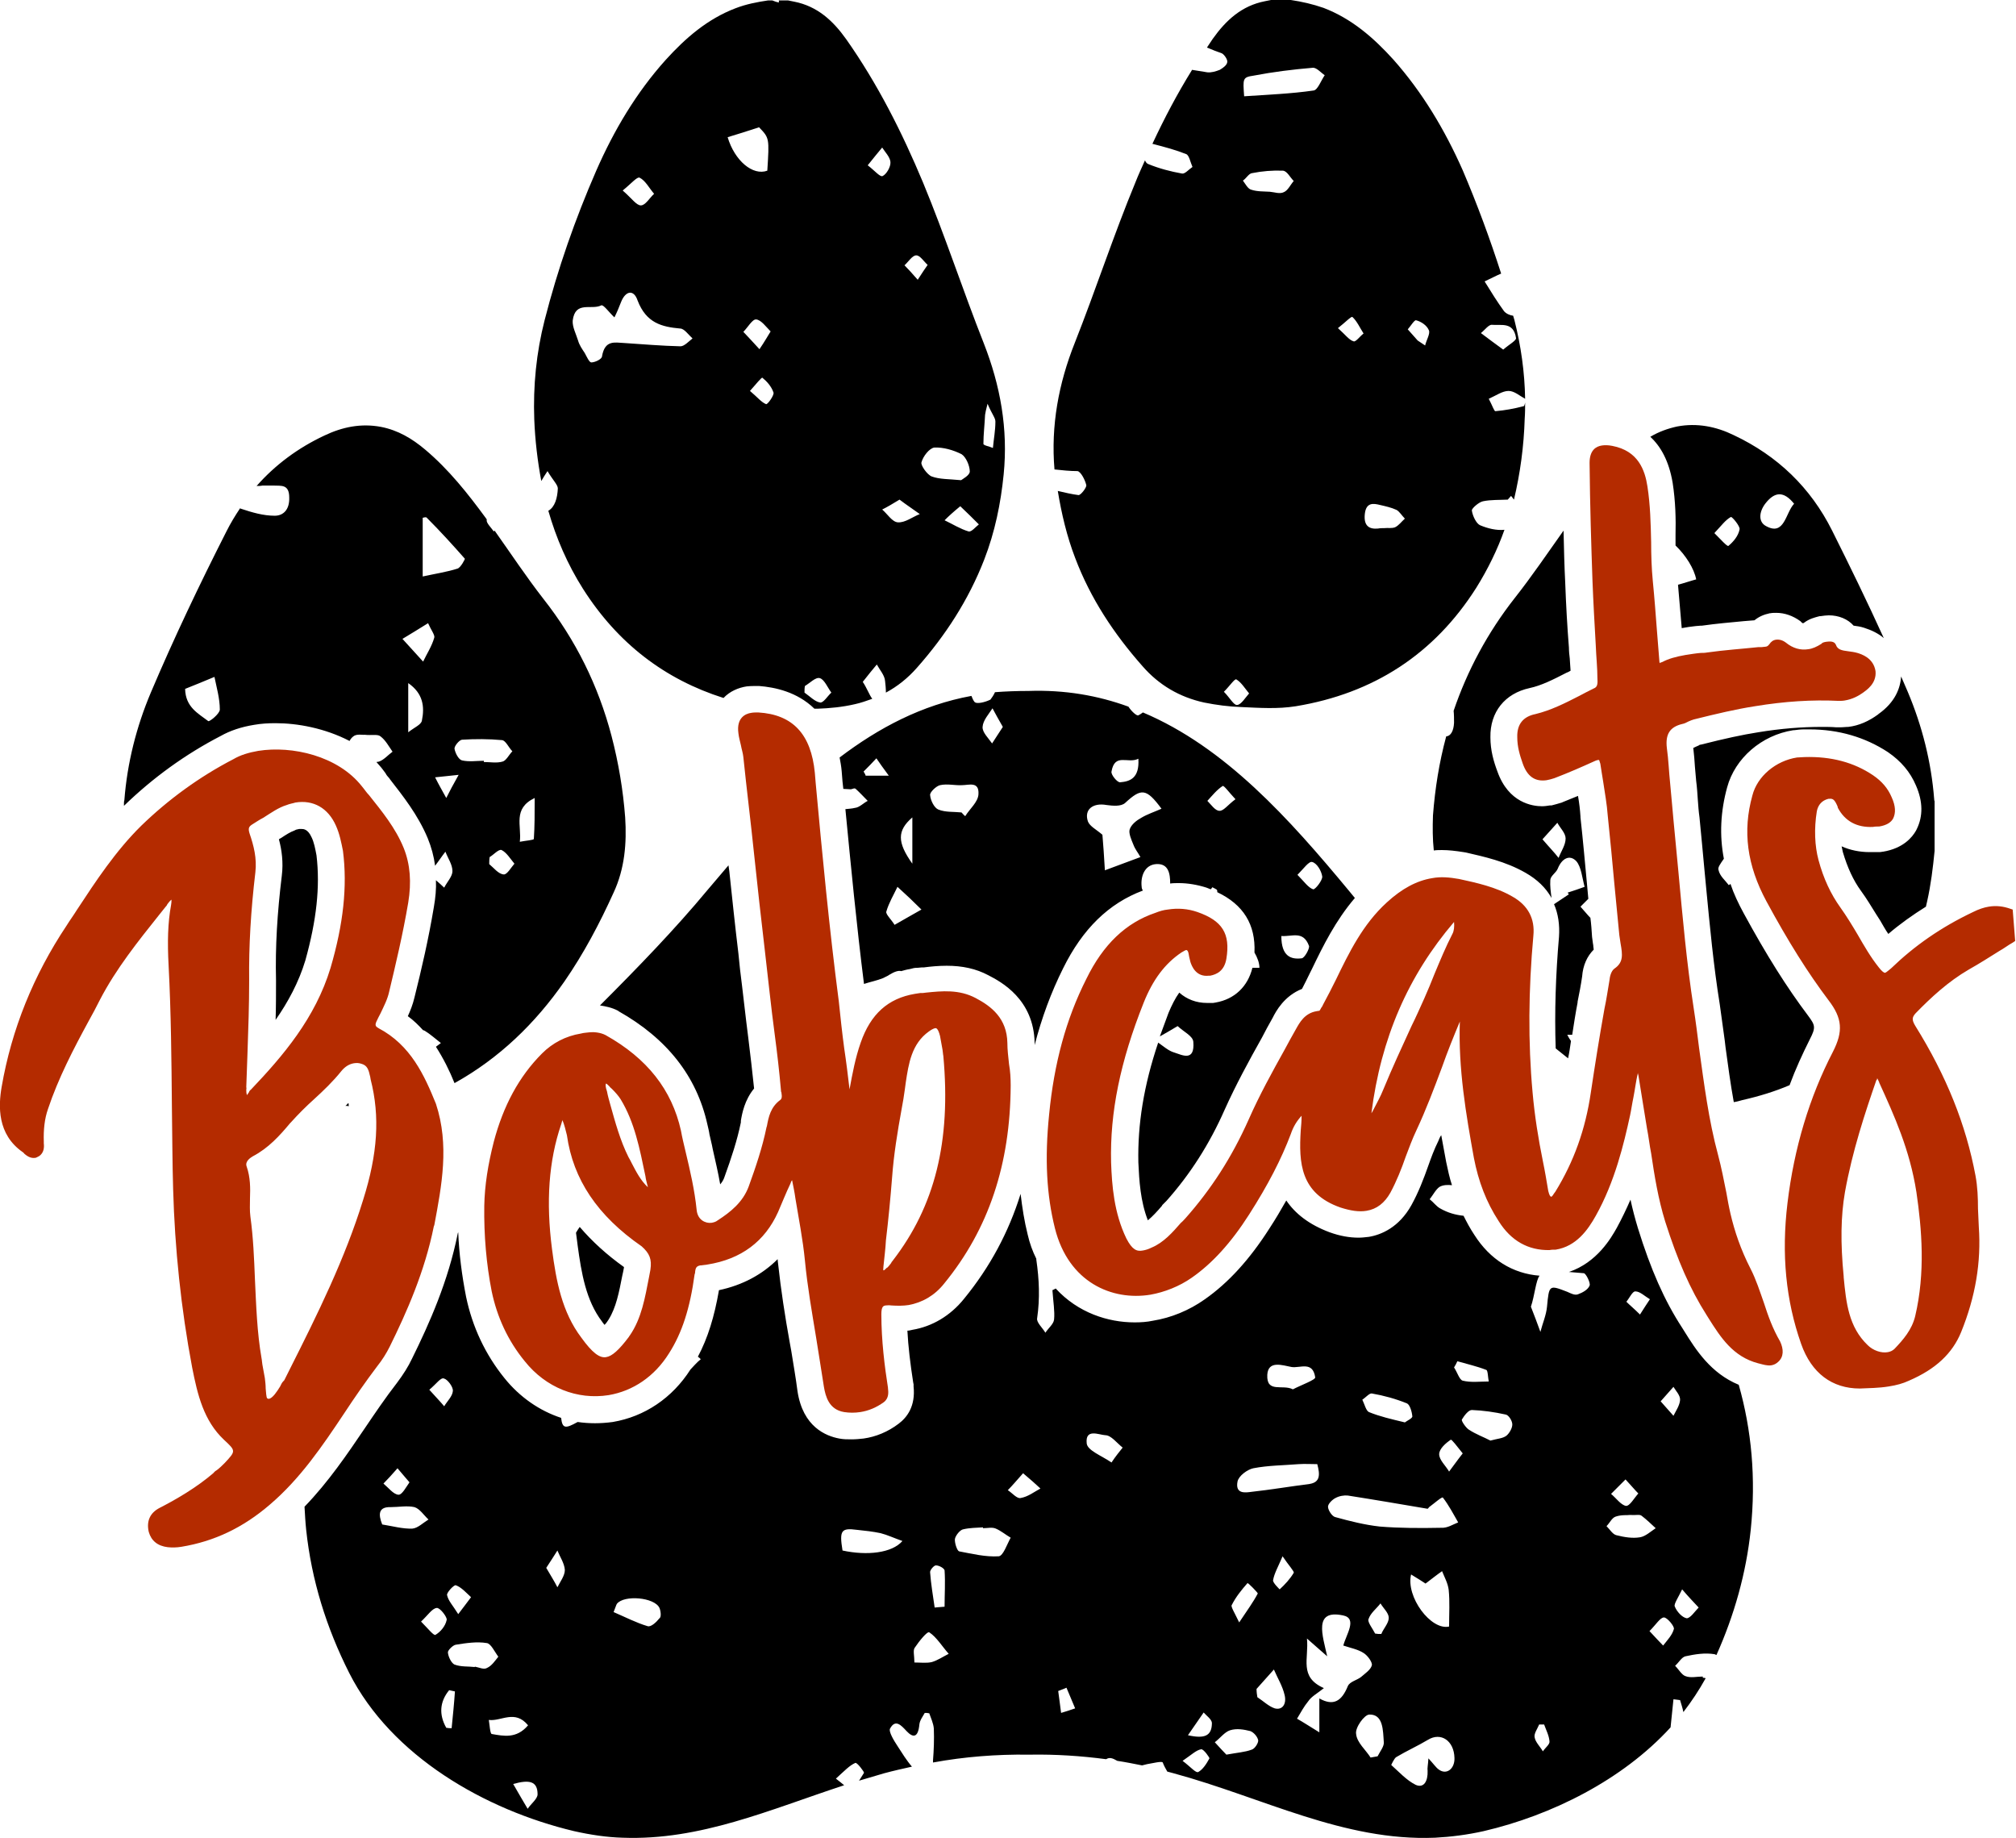
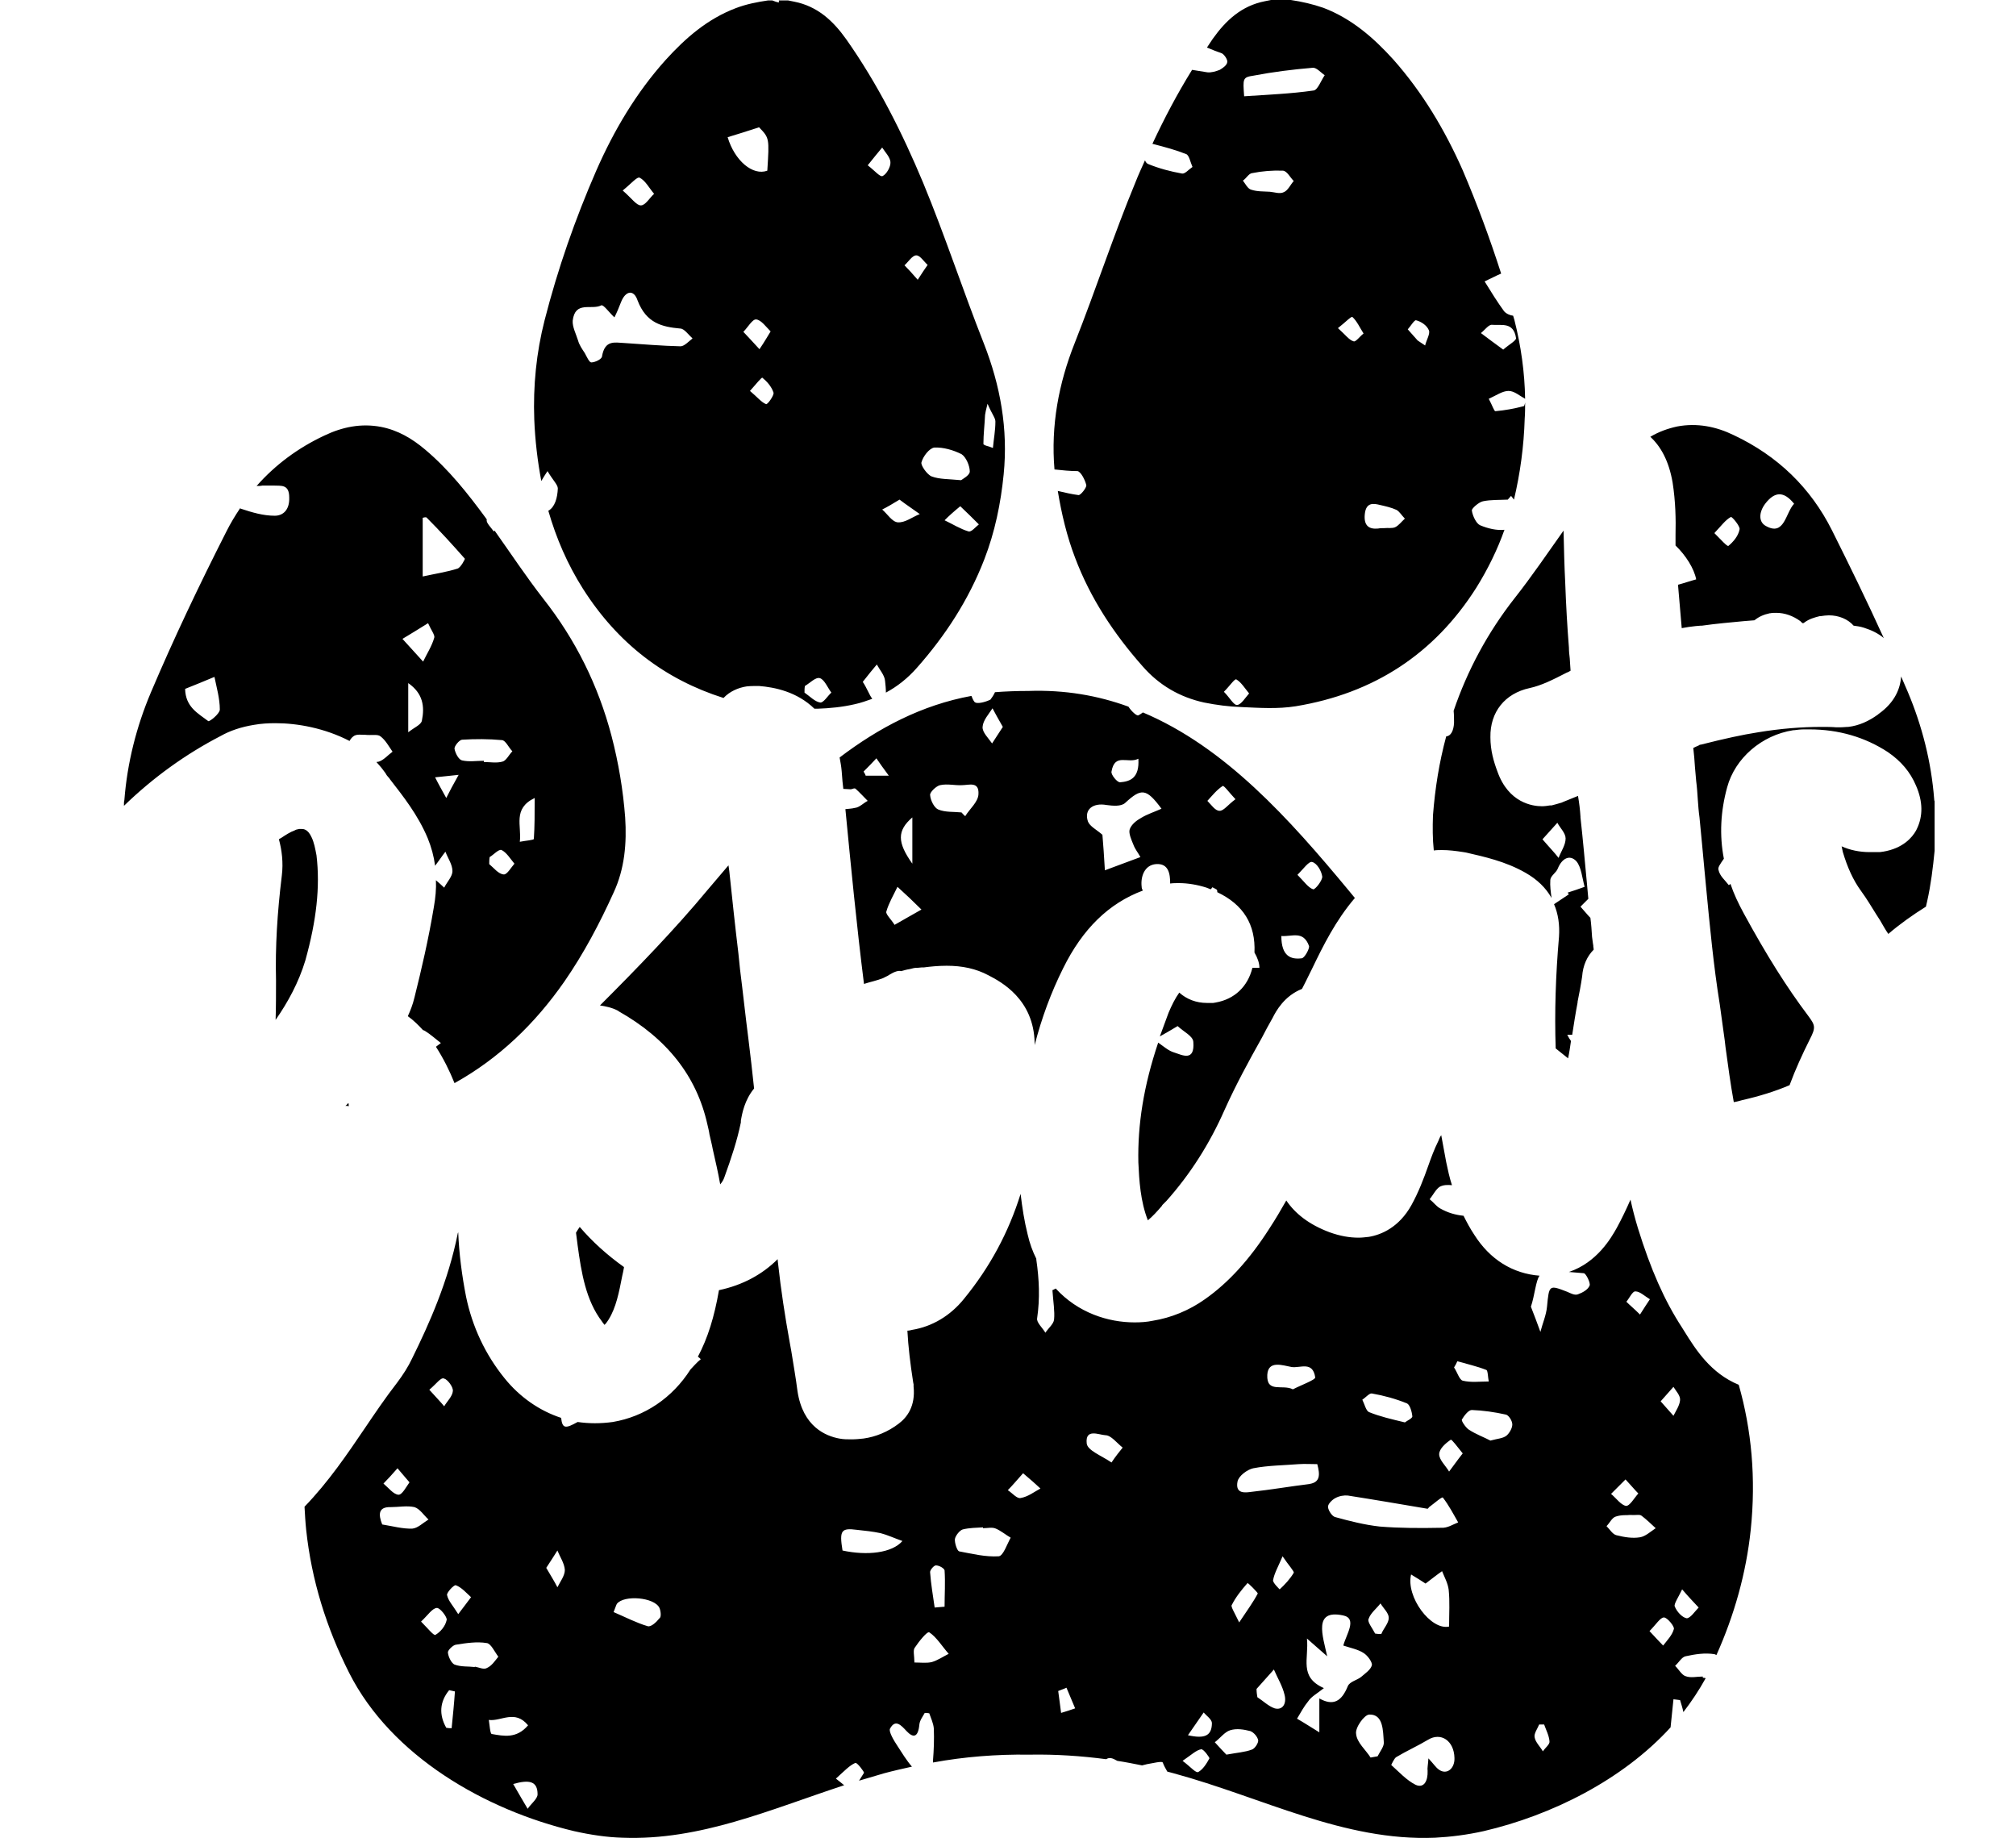
<svg xmlns="http://www.w3.org/2000/svg" xml:space="preserve" style="enable-background:new 0 0 487.9 444.8;" viewBox="0 0 487.9 444.8" height="444.8px" width="487.9px" y="0px" x="0px" id="Layer_1" version="1.1">
  <style type="text/css">
	.st0{fill:#B42B00;}
</style>
  <path d="M151,306.6c0,0.1,0,0.2,0,0.2c-0.1,0.3-0.1,0.7-0.2,1l-0.2,0.9c-0.8,4.1-1.5,7.7-3.3,10.6c-0.1,0.2-0.3,0.4-0.4,0.6  c-0.2,0.3-0.4,0.5-0.6,0.7c-0.2-0.2-0.6-0.8-0.6-0.8c-3.9-5.1-5-11.8-5.9-18.4c-0.1-1.1-0.3-2.1-0.4-3.1c0.3-0.5,0.6-1,0.9-1.4  C143.3,300.4,146.8,303.6,151,306.6z M366.6,144.7c4.1-5.2,7.9-10.8,11.8-16.3c0.1,4.5,0.2,8.6,0.4,12.5c0.2,5.5,0.5,10.8,0.9,15.8  c0,0.9,0.1,1.8,0.2,2.6c0.1,1,0.1,2.1,0.2,3c-0.3,0.2-0.7,0.4-1,0.5c-3.3,1.7-6.1,3.1-8.9,3.7c-6,1.3-9.6,5.8-9.5,11.9  c0,3.2,0.8,5.9,1.7,8.3c2.7,7.6,8.5,8.4,10.8,8.4c0.6,0,1.3-0.1,1.9-0.2h0.2h0.2c0.7-0.2,1.6-0.4,2.5-0.7l0.2-0.1  c1.2-0.5,2.5-1,3.7-1.5c0.3,1.7,0.5,3.4,0.6,5v0.2c0.6,5.4,1.1,11.1,1.6,16.4c0.1,1.1,0.2,2.2,0.3,3.3c-0.5,0.5-1.1,1.1-1.9,1.9  c1,1.1,1.7,2,2.4,2.7c0.2,1.5,0.3,3,0.4,4.6c0.1,0.5,0.1,1,0.2,1.5c0,0.2,0.1,0.4,0.1,0.6v0.2c0,0,0.1,0.6,0.1,0.8  c-1.6,1.6-2.6,3.8-2.8,6.5c-0.3,2.1-0.7,4.1-1.1,6.1v0.2c-0.5,2.6-0.9,5.2-1.3,7.8c-0.4,0-0.8,0-1.2,0c0.3,0.6,0.6,1.1,0.9,1.5  c-0.2,1.4-0.4,2.8-0.7,4.2c-1-0.8-2-1.6-3-2.4c-0.3-8.7,0-17.8,0.8-27c0.2-2.9-0.2-5.6-1.2-7.9c1.2-0.8,2.4-1.6,3.6-2.4  c-0.1-0.1-0.2-0.2-0.3-0.4c1.3-0.4,2.7-0.9,4.1-1.4c-0.6-2.2-0.8-4.8-2-6.2c-1.6-1.7-3.5-0.7-4.5,1.8c-0.4,1-1.7,1.7-1.8,2.7  c-0.1,1.5,0.1,2.9,0.3,4.4c-1.4-2.5-3.5-4.5-6.3-6.1c-4.9-2.8-10.1-3.9-14.4-4.9l-0.6-0.1c-1.9-0.3-3.6-0.5-5.2-0.5  c-0.7,0-1.3,0-2,0.1c-0.3-2.8-0.3-5.6-0.2-8.5c0.5-6.5,1.5-12.8,3.2-19.1c1.1-0.1,1.8-1.3,1.9-3.3c0-1,0-1.9-0.1-2.9  C355.1,162.3,360,153.1,366.6,144.7z M373.3,203.1c1.8,2.1,2.9,3.2,3.9,4.5c0.6-1.6,1.7-3.1,1.7-4.7c0-1.3-1.3-2.5-2-3.8  C376,200.1,375.1,201.1,373.3,203.1z M404.8,116.8c-0.9-5.3-2.9-8.8-5.4-11.1c2-1.2,4.2-2,6.5-2.5c4.8-0.9,9.4,0,13.7,2.1  c10.6,5,18.6,12.7,23.8,23.1c4.3,8.6,8.5,17.2,12.5,26c-1.3-1.1-2.9-1.9-4.8-2.5c-0.9-0.3-1.8-0.4-2.5-0.5c-1.4-1.6-3.6-2.5-6-2.5  c-0.6,0-1.3,0.1-2,0.2h-0.2l-0.4,0.1c-0.7,0.2-2.1,0.5-3.4,1.5c-0.1,0.1-0.2,0.1-0.3,0.1c-0.1,0-0.2-0.1-0.4-0.3l-0.2-0.2  c-1.8-1.3-3.8-2-5.8-2c-0.5,0-1,0-1.5,0.1h-0.1c-1.4,0.3-2.6,0.8-3.7,1.7l-2.5,0.2c-3.1,0.3-6.7,0.6-10.2,1.1c-0.1,0-0.2,0-0.3,0  c-0.4,0-0.8,0.1-1.2,0.1c-1.1,0.1-2.3,0.3-3.4,0.5c-0.3-3.6-0.6-7.2-0.9-10.5c1.5-0.4,2.9-0.9,4.4-1.3c-0.5-2.6-2.5-5.8-5-8.2  c0-0.3,0-0.6,0-1v-1.5C405.6,125.6,405.5,121.3,404.8,116.8z M427.4,127.3c4.5,2.5,4.7-3.2,6.8-5.4c-2.5-3.1-4.7-3-7,0  C425.7,123.9,425.5,126.3,427.4,127.3z M414.9,129c1.6,1.6,3.1,3.3,3.4,3.1c1.2-1,2.4-2.4,2.7-4c0.2-0.7-1.8-3.1-2.1-3  C417.6,125.8,416.6,127.2,414.9,129z M240.8,167.5c2.6-0.2,5.3-0.3,8.1-0.3c8.8-0.3,16.8,1.1,24.2,3.8c0.7,1.1,2,2.3,2.4,2.1  s0.7-0.4,1.1-0.7c19.9,8.4,35.4,25.7,49.9,43.2c0.5,0.6,0.9,1.1,1.4,1.7c-4.7,5.5-7.7,11.6-10.4,17.2l-0.5,1  c-0.6,1.3-1.3,2.6-1.9,3.8c-4.3,1.7-6.3,5.4-7.1,7c-0.9,1.6-1.8,3.2-2.6,4.8c-3.2,5.7-6.3,11.4-9,17.4c-3.7,8.4-8.4,15.7-14.1,22.1  c-0.2,0.2-0.4,0.4-0.6,0.6c-0.1,0.1-0.2,0.2-0.3,0.3l-0.1,0.1l-0.1,0.2c-1.1,1.3-2.3,2.6-3.4,3.5c-1.8-4.6-2.1-9.6-2.3-14  c-0.2-9.2,1.3-18.6,4.8-29c1.3,0.9,2.5,2,3.9,2.4c1.9,0.6,5,2.3,4.6-2.6c-0.1-1.4-2.3-2.4-3.8-3.8c-1.7,1-3,1.8-4.3,2.5  c0.7-1.9,1.4-3.8,2.1-5.7c0.8-1.9,1.6-3.5,2.6-4.9c1.8,1.6,4.1,2.5,6.7,2.5c0.3,0,0.6,0,1,0h0.5l0.6-0.1c4.6-0.8,7.8-3.9,8.9-8.4  c0.6,0,1.1,0,1.7,0c0-1.2-0.5-2.5-1.2-3.7c0.3-6.8-2.7-11.6-9-14.6c0-0.2,0-0.4-0.1-0.6c-0.3-0.2-0.7-0.4-1.1-0.6  c-0.1,0.2-0.2,0.3-0.4,0.5c-0.3-0.1-0.7-0.3-1-0.4c-2.2-0.7-4.5-1.1-6.7-1.1c-0.7,0-1.4,0-2.1,0.1c0-2.4-0.4-4.9-3.4-4.7  c-2.8,0.2-3.8,3-3.5,5.5c0,0.3,0.1,0.6,0.3,0.9c-8.3,3.1-14.6,9.3-19.3,18.8c-2.9,5.8-5.2,12-6.9,18.6c0-0.1,0-0.5,0-0.5  c-0.2-10.6-8.1-14.8-11.2-16.4c-3-1.6-6.3-2.3-10.1-2.3c-2,0-4,0.2-5.5,0.4h-0.2c-0.1,0-0.2,0-0.3,0c-0.4,0-0.7,0.1-1.2,0.1h-0.1  c-0.4,0-0.9,0.1-1.6,0.3c-0.7,0.1-1.4,0.3-2.1,0.5c-0.6-0.2-1.6,0.1-2.9,0.9c-0.1,0.1-0.2,0.1-0.3,0.2c-0.4,0.2-0.8,0.4-1.2,0.6  c-1.5,0.6-3.1,0.9-4.6,1.4c-1.8-14.3-3.2-28.9-4.5-42.3c0.8-0.1,1.5-0.1,2.3-0.3c1.1-0.1,2.1-1.2,3.1-1.7c-0.9-0.9-1.9-2-2.9-2.9  c-0.3-0.3-0.9,0.1-1.2,0.1c-0.6,0-1.2-0.1-1.8-0.1c-0.1-0.6-0.1-1.2-0.2-1.8l-0.2-2.5c-0.1-1.2-0.3-2.2-0.5-3.3  c9.5-7.2,19.9-12.7,31.9-14.9c0.2,0.5,0.4,1,0.7,1.4c0.5,0.7,2.7,0.1,3.9-0.5C240,168.9,240.5,168.2,240.8,167.5z M220.8,209  c0-3.5,0-7.1,0-11.2C217.1,201,217.1,203.8,220.8,209z M215.1,187.7c-1.4-1.9-2.2-3-3-4.2c-1,1.1-2,2.1-3.1,3.2  c0.2,0.4,0.4,0.6,0.5,1C211.1,187.7,212.5,187.7,215.1,187.7z M223,220.1c-1.9-1.9-3.8-3.7-5.8-5.5c-0.9,1.9-2.1,3.9-2.7,6  c-0.2,0.6,1.2,1.9,2,3.2C219,222.4,221,221.2,223,220.1z M314,211.7c1.6,1.6,2.6,3.1,3.8,3.5c0.5,0.1,2.3-2.2,2.2-3.1  c-0.2-1.4-1.3-3.2-2.4-3.5C316.8,208.3,315.5,210.2,314,211.7z M310.1,226.5c0,5,2.4,5.7,4.9,5.4c0.7,0,2-2.4,1.8-3  C315.4,225.1,312.7,226.7,310.1,226.5z M292.2,193.8c0.9,0.9,1.9,2.4,2.9,2.4c1,0.1,2-1.4,3.9-2.8c-1.6-1.7-2.8-3.4-3.1-3.2  C294.5,191.1,293.3,192.6,292.2,193.8z M269,186.7c-0.2,0.7,1.4,2.7,2.1,2.6c2.4-0.2,4.7-1,4.4-5.7C273,184.9,269.8,182.1,269,186.7  z M263.3,198.8c0.5,1.2,2,1.9,3.5,3.2c0.2,2.2,0.4,5.3,0.6,8.6c3.2-1.2,5.6-2.1,8.6-3.2c-0.6-1.1-1.3-1.9-1.7-3  c-0.5-1.2-1.2-2.8-0.9-3.7c0.4-1.2,1.7-2.2,2.8-2.8c1.5-0.9,3.1-1.4,4.9-2.2c-3.7-5-4.9-5-8.8-1.4c-1,0.9-3,0.7-4.5,0.5  C264.5,194.2,262.3,195.9,263.3,198.8z M236.8,192.2c0.2-3.2-2.3-2.2-4-2.2c-1.7,0.1-3.5-0.4-5.3,0c-0.9,0.2-2.5,1.7-2.4,2.4  c0.1,1.3,1,3.1,2,3.5c1.7,0.7,3.8,0.5,5.6,0.7c0.3,0.3,0.5,0.6,0.9,0.9C234.7,195.7,236.7,194.1,236.8,192.2z M242.7,175.9  c-1.1-1.9-1.8-3.2-2.5-4.5c-0.9,1.4-2.3,2.9-2.4,4.5c-0.1,1.3,1.4,2.7,2.3,4C240.9,178.6,241.7,177.5,242.7,175.9z M129.3,101.5  c-0.3-8.1,0.5-16.2,2.5-24C135,65,139.2,53,144.3,41.3c4.3-9.8,9.7-18.9,16.8-26.8C165.9,9.2,171.2,4.6,178,2c2.6-1,5.2-1.5,7.9-1.9  c0.3,0,0.6,0,1,0c0.5,0.2,1,0.4,1.6,0.5c0-0.2,0-0.3,0-0.5c0.7,0,1.5,0,2.2,0c0.5,0.1,1,0.2,1.5,0.3c5.6,1.1,9.4,4.6,12.6,9.1  c7.6,10.8,13.5,22.5,18.6,34.7c5.3,12.8,9.6,26,14.7,38.9c4,10.2,5.9,20.7,4.8,31.7c-0.7,7-2.1,13.9-4.7,20.6  c-3.8,9.8-9.4,18.4-16.3,26.2c-2.2,2.5-4.7,4.5-7.5,6c0-0.9-0.1-2-0.2-2.8c-0.1-1.4-1.3-2.7-2-4c-1,1.2-2,2.4-3.4,4.2  c1,1.5,1.6,3.2,2.3,4.1c-1.4,0.5-2.8,1-4.2,1.3c-3,0.7-6.1,1-9.1,1.1c-0.2,0-0.5,0-0.7,0c-4.2-4.1-9.6-5.2-13.4-5.5h-0.2h-0.2  c-0.8,0-1.7,0-2.6,0.1c-2,0.3-4.1,1.2-5.6,2.8c-14.2-4.5-25.6-13.2-34-26.4c-3.8-6-6.5-12.3-8.4-18.9c1.6-0.9,2.2-3.1,2.3-5.4  c0-0.9-1.2-2-2.5-4.2c-0.6,0.9-1.1,1.7-1.5,2.4C130.1,111.6,129.5,106.6,129.3,101.5z M238,107.4c0,0.4,1.4,0.6,2.3,1  c0.2-2.2,0.6-4.2,0.6-6.4c0-0.9-0.8-1.7-1.9-4.3c-0.4,1.5-0.5,2.1-0.6,2.7C238.3,102.7,238,105.1,238,107.4z M236.9,126.9  c-1.4-1.4-2.7-2.7-4.5-4.4c-1.7,1.4-2.8,2.4-3.8,3.4c1.9,0.9,3.8,2.1,5.8,2.7C235.1,128.8,236.1,127.5,236.9,126.9z M223,111.9  c-0.2,0.7,1.4,3,2.5,3.4c1.9,0.7,4,0.6,7.1,0.9c0.4-0.3,2.1-1.2,2.1-2.1c0-1.4-0.9-3.5-2-4.2c-2-1-4.4-1.7-6.6-1.6  C224.9,108.5,223.4,110.4,223,111.9z M218.9,64.2c0.9,0.9,1.8,1.9,3.2,3.5c1.1-1.7,1.7-2.6,2.4-3.6c-0.9-0.8-1.9-2.4-2.8-2.3  C220.8,61.8,219.8,63.4,218.9,64.2z M217.7,120.9c-1.8,1.1-3,1.8-4.2,2.4c1.3,1.1,2.4,3,3.8,3.1c1.8,0.1,3.5-1.3,5.3-2  C221.1,123.3,219.4,122.2,217.7,120.9z M210,40c1.7,1.3,3,2.9,3.6,2.6c0.9-0.4,2-2.2,1.9-3.4s-1.3-2.4-2-3.5  C212.5,36.9,211.6,38,210,40z M194.7,167.6c1.3,0.9,2.5,2.2,3.8,2.4c0.8,0.1,1.8-1.6,2.7-2.4c-0.9-1.2-1.7-3.2-2.8-3.5  c-1-0.3-2.4,1.2-3.6,1.9C194.7,166.5,194.7,167,194.7,167.6z M184.5,91.4c-0.2-0.1-1.5,1.5-3,3.2c1.8,1.5,2.7,2.7,3.9,3.2  c0.4,0.1,2-2.2,1.8-2.8C186.7,93.5,185.6,92.3,184.5,91.4z M183,77.3c-0.9-0.1-2,1.9-3.1,3c1.1,1.2,2.2,2.3,3.9,4.2  c1.3-1.9,2-3.2,2.7-4.3C185.4,79.1,184.2,77.4,183,77.3z M176.1,33.2c1.7,5.7,6.1,9.4,9.6,8.1c0.5-7.9,0.5-7.9-2-10.5  C180.9,31.7,178.5,32.5,176.1,33.2z M150.7,46.1c2.2,1.9,3.3,3.6,4.4,3.6c1.1,0,2.1-1.8,3.2-2.8c-1.2-1.4-2.1-3.2-3.5-3.9  C154.2,42.7,152.8,44.4,150.7,46.1z M139.9,82.4c0.3,1.1,1,2.1,1.6,3c0.5,0.9,1.1,2.3,1.6,2.3c0.9,0,2.6-0.8,2.6-1.5  c0.7-4,3.1-3.3,5.3-3.2c4.6,0.3,9.2,0.7,13.7,0.8c0.9,0,2-1.2,2.9-1.9c-1-0.9-2-2.4-3-2.4c-4.4-0.4-8.2-1.3-10.3-6.8  c-0.9-2.7-2.9-2.4-4,0.4c-0.5,1.3-1,2.5-1.6,3.7c-1.3-1.2-2.7-3.2-3.2-2.9c-2.4,1.2-6.3-1.2-6.9,3.7  C138.5,79.1,139.4,80.8,139.9,82.4z M66.7,175c-1.8,0-3.5,0.1-5.2,0.4c-3.1,0.5-5.8,1.4-8.1,2.7C44.9,182.5,37,188.2,30,195  c0-0.2,0-0.3,0-0.5c0-0.4,0-0.6,0.1-0.9c0.7-9,2.9-17.7,6.4-26c5.6-13.2,11.8-26.2,18.3-39c1-2,2.1-3.8,3.3-5.6  c0.1,0,0.1,0.1,0.2,0.1c2.7,0.9,5.4,1.7,8.2,1.7c2,0,3.6-1.4,3.5-4.4c0-3.3-2-2.8-3.8-2.9c-0.8,0-1.6,0-2.7,0  c-0.4,0.1-0.9,0.1-1.4,0.1c4.5-5.1,10-9.2,16.4-12.2c4.4-2.1,8.9-3,13.7-2.1c4.1,0.8,7.5,2.8,10.7,5.5c5.7,4.8,10.3,10.6,14.7,16.6  c0.1,0.1,0.1,0.2,0.2,0.3c0,0,0,0,0,0.1c-0.2,0.7,1.1,1.9,1.7,2.8c0.1-0.1,0.1-0.1,0.2-0.2c3.9,5.5,7.6,11.1,11.8,16.5  c7.8,9.9,13.3,21,16.5,33.2c1.7,6.5,2.8,13.1,3.3,19.7c0.4,6.2-0.1,12.4-2.8,18.2c-3.4,7.5-7.2,14.7-11.9,21.5  c-7.1,10.2-15.8,18.6-26.6,24.6c-1.2-3-2.7-6-4.5-8.8c0.4-0.3,0.8-0.6,1.2-0.9c-1.3-1-2.5-2.1-3.8-2.9c-0.2-0.1-0.3-0.2-0.5-0.2  c-1.1-1.2-2.3-2.4-3.7-3.4c0.6-1.3,1.2-2.8,1.6-4.5c1.7-6.8,3.4-14.1,4.7-21.9c0.4-2.3,0.6-4.4,0.5-6.5c0.8,0.7,1.4,1.2,2,1.8  c0.7-1.4,2-2.7,2-4c0-1.6-1.1-3.1-1.7-4.7c-0.8,1-1.5,2.1-2.5,3.4c-0.3-2.3-0.9-4.5-1.8-6.7c-2.4-5.7-6-10.2-9.1-14.2l-0.2-0.3  l-0.1-0.1c-0.3-0.3-0.6-0.7-0.8-1.1c-0.2-0.3-0.4-0.5-0.6-0.8c-0.5-0.7-1.1-1.3-1.6-1.9c0.2,0,0.4-0.1,0.6-0.1  c1.2-0.4,2.2-1.6,3.3-2.4c-0.9-1.3-1.7-2.8-2.9-3.7c-0.7-0.6-2-0.2-3.9-0.4c-0.3,0.1-1.9-0.3-2.7,0.4c-0.4,0.3-0.7,0.7-0.9,1.1  C78.6,176.2,72,175,66.7,175z M98.8,165.3c0,4,0,7.3,0,11.9c1.5-1.2,3.1-1.8,3.3-2.8C102.8,171,102.4,167.8,98.8,165.3z M111,187.5  c-2.6,0.3-4,0.4-5.7,0.6c0.9,1.8,1.6,3,2.7,5C108.9,191.3,109.6,190,111,187.5z M125.8,203.7c1.5-0.3,3.4-0.4,3.4-0.7  c0.2-3,0.2-6,0.2-9.9C124,195.7,126.3,199.8,125.8,203.7z M124.5,209c-1-1.2-1.9-2.7-3.1-3.3c-0.7-0.3-2,1.2-2.9,1.7  c-0.1,0.6-0.1,1.2-0.1,1.7c1.1,0.9,2.2,2.4,3.5,2.5C122.7,211.7,123.7,209.9,124.5,209z M111.8,179c-0.7,0.1-1.9,1.6-1.8,2.2  c0.2,1.1,1,2.6,1.8,2.8c1.7,0.4,3.5,0.1,5.3,0.1c0,0.1,0,0.2,0,0.3c1.5,0,3.1,0.3,4.5-0.1c0.9-0.2,1.6-1.7,2.4-2.5  c-0.9-0.9-1.6-2.6-2.5-2.7C118.3,178.8,115,178.8,111.8,179z M102.3,139.5c3.2-0.7,5.9-1.1,8.4-1.9c0.8-0.2,1.9-2.4,1.8-2.4  c-3-3.4-6-6.7-9.2-9.9c-0.2-0.3-0.9,0-1,0C102.3,130.4,102.3,135.3,102.3,139.5z M97.4,154.6c1.7,1.9,3.4,3.7,5,5.5  c0.9-1.9,2.1-3.7,2.7-5.8c0.2-0.6-0.8-1.9-1.5-3.5C101.2,152.3,99.4,153.4,97.4,154.6z M53.2,171.7c0-2.7-0.8-5.4-1.3-7.9  c-2.8,1.2-4.9,2-7.1,2.9c0.1,4.4,3.1,5.9,5.6,7.8C50.7,174.7,53.2,172.7,53.2,171.7z M171.2,272.1c0.2,0.9,0.4,1.6,0.5,2.4  c0.2,0.9,0.4,1.7,0.6,2.6l0.2,1c0.6,2.7,1.3,5.6,1.8,8.5c0.5-0.6,0.8-1.1,1-1.7c1.7-4.7,3.1-8.9,4-13.3v-0.2v-0.2  c0.3-1.8,0.9-5,3.2-7.8c-0.4-3.9-0.9-8.1-1.4-12.2c-0.7-5.4-1.3-11.1-2-16.6l-0.4-3.9c-0.8-6.6-1.5-13.3-2.2-19.9l-0.2-1.4  c-1.7,2-3.4,4-5.1,6c-7.8,9.4-16.8,18.7-26,27.9c1.3,0.2,2.9,0.5,4.4,1.3l0.1,0.1C161.4,251.3,168.6,260.4,171.2,272.1z   M468.1,193.4c-0.7-9-2.9-17.7-6.4-26c-0.5-1.2-1.1-2.5-1.6-3.7c-0.2,2.8-1.4,6.2-5.5,9.1l-0.1,0.1c-2.2,1.6-4.6,2.7-7.2,3h-0.2  c-1,0.1-1.7,0.1-2.4,0.1h-0.3c-1.1-0.1-2.3-0.1-3.5-0.1c-4.9,0-9.9,0.4-15.4,1.3c-3.8,0.6-8,1.5-13.9,3h-0.1c-0.1,0-0.3,0.1-0.4,0.2  c-0.5,0.2-0.9,0.4-1.3,0.6c0.2,1.6,0.3,3.1,0.4,4.6c0.1,1.1,0.2,2.3,0.3,3.4c0.2,1.5,0.3,3.1,0.4,4.6c0.1,1.4,0.2,2.8,0.4,4.2  c0.4,4,0.8,8.4,1.2,12.7l0.4,4.2c0.9,9.4,1.8,19,3.3,28.3c0.4,2.9,0.8,5.8,1.2,8.7l0.2,1.7c0.6,4.4,1.2,8.9,2,13.3  c0.7-0.1,1.4-0.3,2.1-0.5c4-0.9,7.9-2.1,11.4-3.6c1.4-3.8,3.1-7.5,4.9-11.1c1.5-2.9,1.3-3.4-0.4-5.7c-5.2-6.9-10.1-14.7-15.6-24.8  c-1.3-2.4-2.4-4.7-3.2-7.1c-0.1,0.1-0.3,0.2-0.4,0.3c-0.9-1.2-2.2-2.2-2.5-3.7c-0.2-0.6,0.4-1.4,1.3-2.7c-1.1-5.7-0.8-11.5,0.8-17.3  c1.9-7,8.3-12.6,16-13.8h0.2c0.7-0.1,1.6-0.2,2.4-0.2c0.4,0,0.9,0,1.3,0c7.1,0,13.5,1.9,19,5.5c3.2,2.2,5.4,4.8,6.8,8.1  c1.7,3.9,1.7,7.4,0.2,10.5l-0.1,0.2l-0.1,0.2c-0.9,1.6-3.1,4.3-8,5.1h-0.1c-0.4,0.1-0.8,0.1-1.2,0.1c-0.1,0-0.2,0-0.3,0h-0.3h-0.3  c-0.4,0-0.7,0-1,0c-2.5,0-4.8-0.5-6.8-1.4c0.1,0.5,0.2,1,0.3,1.4c1.1,3.7,2.5,6.8,4.4,9.4c1.4,1.9,2.5,3.8,3.7,5.7l0.9,1.4  c0.7,1.2,1.3,2.3,2,3.3c2.8-2.4,5.9-4.6,9.1-6.6c0.1-0.4,0.2-0.8,0.3-1.3c0.9-4,1.4-8.1,1.8-12.2c0-4,0-8,0-12  C468.2,193.9,468.1,193.7,468.1,193.4z M420.8,335.1c3.1,10.9,4.2,22.6,2.9,35.1c-1.1,10.5-4,20.7-8.3,30.3  c-0.1-0.1-0.3-0.1-0.4-0.2c-2.4-0.4-4.8,0-7.1,0.5c-0.9,0.2-1.6,1.5-2.5,2.3c0.9,0.9,1.6,2.2,2.5,2.5c1.3,0.5,2.7,0.1,4.2,0.1  c0,0.1,0,0.2,0,0.3c0.2,0,0.4,0,0.7,0.1c-1.6,2.9-3.4,5.6-5.4,8.2c-0.2-1-0.5-1.9-0.8-2.9c-0.5-0.1-1-0.1-1.6-0.2  c-0.2,2.3-0.5,4.5-0.7,6.8c-11.7,12.8-28.9,21.3-45.2,25.1c-4,0.9-8,1.4-11.8,1.6c-22.1,0.9-41.6-9.7-63.3-15.6  c-0.5-0.1-1-0.3-1.5-0.4c-0.4-0.7-0.8-1.4-1.1-2.2c-0.2-0.4-2.5,0.2-3.8,0.4c-0.4,0.1-0.8,0.2-1.2,0.3c-2-0.4-4-0.8-6-1.1  c-1.2-0.7-1.9-0.9-2.7-0.4c-6.1-0.8-12.2-1.2-18.3-1.1H249h-0.1c-7.7-0.1-15.5,0.5-23.1,1.9c0-0.2,0-0.3,0-0.5  c0.2-2.5,0.3-5.1,0.2-7.7c-0.1-1.3-0.7-2.5-1.1-3.7c-0.4-0.1-0.7-0.1-1.1-0.1c-0.5,0.9-1.2,1.8-1.3,2.8c-0.3,3.2-1.5,3.3-3.1,1.6  c-1.3-1.4-2.7-3-4-0.6c-0.4,0.7,1,3,1.8,4.2c1.1,1.7,2.2,3.5,3.5,5c-2.2,0.5-4.5,1-6.7,1.6c-2,0.6-4.1,1.2-6.1,1.8  c0.4-0.6,0.8-1.3,1.2-1.9c0.1-0.2-1.7-2.6-2.1-2.4c-1.4,0.6-2.6,1.9-4.7,3.8c0.8,0.6,1.5,1.2,2,1.6c-18,5.9-34.8,13.4-53.6,12.7  c-3.8-0.1-7.8-0.7-11.8-1.6c-21.4-5.1-44.2-18.1-54.4-38.3c-5.5-10.9-9.1-22.4-10.4-34.6c-0.2-1.9-0.3-3.8-0.4-5.6  c5.8-6,10.4-12.8,14.6-19c2.3-3.4,5-7.4,7.8-11c1.5-2,2.7-3.9,3.6-5.8c4.2-8.5,8.8-18.8,11.1-30.4l0.1-0.2  c0.2,5.2,0.9,10.5,1.9,15.6c1.5,7.2,4.6,13.9,9.3,19.7c3.7,4.6,8.5,7.9,13.7,9.6c0.3,2.7,1.1,2.6,4,1c1.4,0.2,2.8,0.3,4.2,0.3  s2.8-0.1,4.3-0.3c7.7-1.3,14.4-5.8,18.8-12.7c0.6-0.6,1.4-1.6,2.5-2.5c-0.2-0.2-0.4-0.4-0.7-0.6c2.4-4.5,4-9.7,5.1-16.1  c5.7-1.2,10.5-3.8,14.2-7.5c0,0.3,0.1,1,0.1,1c0.7,6.5,1.7,12.9,2.8,19l0.4,2.2c0.5,3.2,1.1,6.5,1.5,9.7c1.3,8.7,6.9,10.9,10.1,11.5  c1,0.2,2,0.2,3,0.2s2-0.1,2.9-0.2c2.9-0.4,5.9-1.6,8.5-3.6c2-1.5,4.1-4.2,3.6-9V335l-0.1-0.5c-0.7-4.5-1.2-8.7-1.4-12.5  c0.4,0,0.8-0.1,1.2-0.2c4.8-0.8,9.2-3.4,12.5-7.5c6.3-7.7,10.8-16.1,13.7-25.4c0.4,3.4,0.9,6.6,1.7,9.8c0.5,2.2,1.2,4.1,2.1,5.9  c0,0.1,0,0.1,0,0.2c0.7,4.8,0.9,9.4,0.2,14.2c-0.2,1,1.3,2.3,2,3.5c0.7-1.1,2-2.1,2.1-3.2c0.2-2-0.2-4.2-0.4-7.1  c0.2-0.1,0.5-0.2,0.8-0.4c5.4,5.9,12.7,8.2,19.1,8.2c1.5,0,3-0.1,4.4-0.4c4.4-0.7,8.8-2.5,12.6-5.2c5.7-4,10.8-9.6,15.6-17.1  c1.5-2.3,2.8-4.5,4.1-6.8c2.1,3.1,5.4,5.8,10.5,7.7c2.5,0.9,4.8,1.3,7,1.3c0.8,0,1.6-0.1,2.5-0.2c3-0.5,7.3-2.3,10.3-7.7  c1.7-3.1,2.9-6.2,4.1-9.6c0.6-1.7,1.4-3.9,2.4-5.9c0.2-0.5,0.4-1,0.7-1.4c0.4,2.2,0.8,4.4,1.2,6.5c0.4,1.9,0.8,3.8,1.4,5.6  c-1-0.1-2.1-0.1-3,0.4c-0.9,0.6-1.6,2-2.4,3c0.9,0.7,1.6,1.7,2.5,2.2c1.9,1.1,3.8,1.6,5.7,1.8c0.8,1.6,1.6,3.1,2.6,4.6  c3.8,6,9.3,9.4,15.8,9.9c-0.9,1.1-1.2,4.9-2.1,7.5c0.8,2.1,1.6,4.1,2.3,6.1c0.5-2,1.4-4,1.6-6.1c0.5-5.3,0.5-5.3,4.9-3.6  c0.9,0.4,1.8,0.9,2.6,0.6c1.1-0.4,2.4-1.1,2.8-2.1c0.3-0.6-0.9-3-1.4-3c-1.2-0.1-2.4-0.2-3.6-0.3c6.8-2.3,10.2-8.2,11.6-10.7  c1.2-2.2,2.3-4.5,3.3-6.8c0.5,2.3,1.1,4.6,1.8,6.9c3.1,10,6.4,17.5,10.7,24.1l0.5,0.8C410.4,326.6,414,332.3,420.8,335.1z   M110.3,383.6c-0.5-0.1-2.3,1.9-2.1,2.4c0.3,1.4,1.4,2.5,2.7,4.6c1.5-2,2.3-3,3.1-4.1C112.9,385.5,111.7,384.1,110.3,383.6z   M103.9,336.3c1.7,1.9,2.7,2.9,3.6,4c0.7-1.2,2-2.4,2.1-3.7c0.1-1-1.3-2.8-2.1-3C106.7,333.2,105.7,334.8,103.9,336.3z M92.8,359  c1.2,1,2.4,2.6,3.6,2.7c0.9,0.1,1.9-1.9,2.7-3c-0.8-0.9-1.6-1.9-2.9-3.4C94.7,357,93.8,358,92.8,359z M99.8,369.9  c1.3-0.1,2.6-1.4,3.9-2.2c-1.1-1-2.1-2.6-3.4-3c-1.8-0.4-3.8,0-5.7,0c-3-0.1-3.1,1.7-2.1,4.2C95,369.3,97.5,370,99.8,369.9z   M108.1,392c0.2-0.6-1.6-3-2.4-2.9c-1.1,0.1-2.1,1.7-3.8,3.3c1.7,1.7,3.1,3.5,3.5,3.2C106.6,394.9,107.8,393.5,108.1,392z   M110.1,409.3c-0.5-0.1-0.9-0.2-1.4-0.3c-2.3,2.8-2.5,5.9-0.7,9.1c0.5,0.1,0.9,0.1,1.3,0.1C109.6,415.2,109.9,412.3,110.1,409.3z   M117.9,403.6c1.1-0.5,1.9-1.7,2.7-2.7c-0.9-1.2-1.8-3.2-2.8-3.3c-2.4-0.4-5,0-7.5,0.4c-0.7,0.1-2,1.4-1.9,1.9  c0.1,1.1,0.9,2.6,1.6,2.9c1.6,0.6,3.3,0.4,4.9,0.6v-0.1C116,403.5,117.1,404.1,117.9,403.6z M127.8,417.5c-3.2-3.9-6.5-0.9-9.5-1.3  c0.2,1.2,0.3,3.3,0.7,3.4C121.9,420.1,125,420.8,127.8,417.5z M130.1,434.2c0-3.2-2-3.6-5.9-2.5c1.4,2.4,2.4,4.2,3.5,6  C128.5,436.5,130.1,435.3,130.1,434.2z M136.7,379.9c-0.1-1.6-1.2-3.2-1.8-4.7c-0.8,1.3-1.6,2.5-2.7,4.2c1.1,1.9,2,3.3,2.7,4.7  C135.6,382.7,136.7,381.3,136.7,379.9z M159.6,389.1c-1.2-2.6-8.6-3.2-10.3-1c-0.2,0.3-0.3,0.8-0.8,2c2.8,1.2,5.5,2.6,8.2,3.4  c0.8,0.3,2.1-0.9,2.9-1.9C160.1,391.3,159.9,389.8,159.6,389.1z M218.4,372.9c-2-0.7-3.7-1.5-5.3-1.9c-1.9-0.4-3.8-0.6-5.7-0.8  c-3.8-0.5-4.3,0.1-3.5,5C209.9,376.5,215.9,375.8,218.4,372.9z M225.1,380.5c0.2,2.8,0.7,5.7,1.1,8.5c0.8-0.1,1.5-0.1,2.4-0.2  c0-2.9,0.2-5.8,0-8.8c-0.1-0.5-1.3-1.2-2.1-1.2C226,378.8,225,380,225.1,380.5z M229.6,400.2c-1.6-1.8-2.9-4-4.7-5.2  c-0.5-0.3-2.5,2.2-3.5,3.7c-0.5,0.6-0.1,2-0.1,3.6c1.5,0,2.9,0.2,4.2-0.1C226.9,401.8,228.2,400.9,229.6,400.2z M244.6,372.1  c-1.2-0.7-2.4-1.7-3.6-2.2c-0.9-0.4-2-0.1-3.1-0.1c0-0.1,0-0.1,0-0.2c-1.6,0.1-3.3,0.1-4.9,0.5c-0.7,0.2-1.7,1.4-1.9,2.3  c-0.1,0.9,0.5,2.8,1,3c3.2,0.6,6.4,1.4,9.6,1.2C242.8,376.5,243.7,373.7,244.6,372.1z M251.8,360.2c-1.2-1.1-2.4-2.2-4.2-3.7  c-1.6,1.8-2.6,3-3.7,4.1c1.1,0.7,2.2,2.1,3.1,1.9C248.8,362.2,250.3,361,251.8,360.2z M260.2,413.4c-0.7-1.7-1.4-3.3-2.1-5  c-0.6,0.3-1.3,0.5-2,0.8c0.2,1.7,0.5,3.5,0.7,5.3C257.9,414.2,259,413.8,260.2,413.4z M271.7,350.3c-1.4-1.1-2.8-3-4.2-3  c-1.6-0.1-4.9-1.7-4.5,2c0.2,1.7,3.5,2.9,6,4.6C270,352.4,270.9,351.3,271.7,350.3z M351.9,330.9c0.8,1.2,1.3,3,2.1,3.2  c2,0.5,4.2,0.2,6.3,0.2c-0.2-0.9-0.2-2.7-0.6-2.8c-2.3-0.9-4.6-1.4-7-2.1C352.5,329.9,352.2,330.4,351.9,330.9z M329.7,338.7  c0.5,1,0.9,2.7,1.6,3c2.7,1.1,5.4,1.7,8.7,2.5c0.5-0.4,1.9-1,1.8-1.5c-0.1-1.1-0.6-2.8-1.3-3.1c-2.7-1.1-5.6-1.9-8.5-2.4  C331.4,337.1,330.5,338.2,329.7,338.7z M306.7,332.7c-0.2,4.5,3.7,2.2,6.2,3.5c1.9-1,5.5-2.3,5.4-2.9c-0.6-4-3.6-2.2-5.7-2.5  C310.4,330.4,306.9,329.1,306.7,332.7z M302.9,361c4.6-0.5,9.3-1.3,14-1.9c2.6-0.4,2.6-2.2,1.9-4.8c-1.5,0-3-0.1-4.5,0  c-3.7,0.3-7.4,0.3-11,1c-1.4,0.3-3.5,1.8-3.8,3.2C298.9,361.6,301.4,361.2,302.9,361z M299.9,392.6c2-3,3.4-4.9,4.5-7  c0.1-0.1-2.4-2.7-2.5-2.5c-1.4,1.6-2.8,3.3-3.8,5.3C297.8,388.7,298.8,390.3,299.9,392.6z M292.7,425.5c0.1-0.1-1.4-2.3-2-2.2  c-1.2,0.2-2.3,1.3-4.5,2.8c2,1.5,3.2,3,3.8,2.7C291.1,428.2,292,426.8,292.7,425.5z M293.3,416.9c-0.1-0.9-1.3-1.7-2-2.5  c-1.1,1.6-2.2,3.2-3.8,5.5C291.5,420.8,293.3,420.1,293.3,416.9z M304.5,421.1c-0.2-0.9-1.1-1.9-1.9-2.2c-1.6-0.4-3.3-0.7-4.9-0.2  c-1.3,0.4-2.4,1.9-3.7,2.9c1.1,1.2,2.1,2.3,2.8,3c2.7-0.5,4.5-0.6,6.1-1.2C303.7,423.2,304.6,421.7,304.5,421.1z M310.9,410.2  c-0.5-2.2-1.7-4.1-2.6-6.2c-1.4,1.6-2.8,3.1-4.2,4.7c0,0.7,0.1,1.4,0.2,2c1.4,0.9,2.7,2.2,4.2,2.7  C310.4,413.9,311.4,412.3,310.9,410.2z M313.1,380.6c0.2-0.3-1.3-1.9-2.7-4c-1.1,2.6-2,4.1-2.3,5.8c-0.1,0.6,1.6,2.2,1.6,2.2  C311,383.4,312.2,382.1,313.1,380.6z M329.4,405.8c0.9-0.8,2.3-1.7,2.6-2.8c0.2-0.7-1-2.4-2-3c-1.4-0.9-3.1-1.2-4.9-1.8  c0.7-2.7,3.5-6.6-0.1-7.3c-7.2-1.5-4.9,4.9-3.8,9.9c-1.8-1.6-3-2.6-4.9-4.3c0.5,4.9-2,9.3,4.1,12c-1.6,1.3-3,2-3.8,3.2  c-1,1.2-1.8,2.7-2.7,4.2c1.6,0.9,3.1,1.9,5.4,3.3c0-3.7,0-5.8,0-8.2c3.4,1.9,5.4,0.7,6.9-3C326.7,406.9,328.4,406.6,329.4,405.8z   M334.9,421.6c-0.2-2.8-0.1-6.8-3.5-6.7c-1.2,0-3.5,3.2-3.2,4.7c0.2,2.1,2.3,3.8,3.5,5.7c0.5-0.1,1.2-0.2,1.7-0.3  C334,423.8,335,422.6,334.9,421.6z M336.1,391.5c0-1.2-1.3-2.3-2-3.5c-1,1.3-2.4,2.3-2.9,3.8c-0.3,0.7,1,2.3,1.6,3.5  c0.5,0.1,0.9,0.1,1.5,0.1C334.8,394.1,336.1,392.8,336.1,391.5z M352,425.4c-0.1-4.2-3.3-6.3-6.4-4.4c-2.5,1.5-5.2,2.7-7.7,4.2  c-0.5,0.3-1.2,1.9-1.2,1.9c1.9,1.7,3.7,3.7,5.9,4.8c2,0.9,3-0.9,2.9-3.4c-0.1-0.6,0.1-1.4,0.2-3c1.3,1.4,1.8,2.2,2.5,2.7  C350.1,429.6,352.1,428,352,425.4z M350.7,393.6c0-3.2,0.2-6-0.1-8.9c-0.2-1.6-1-3-1.6-4.5c-1.3,0.9-2.4,1.8-4,3  c-0.6-0.4-2-1.3-3.5-2.2C340.2,386.4,346.3,394.6,350.7,393.6z M352.9,368.4c-1.2-2.1-2.3-4.2-3.7-6c-0.2-0.3-2.1,1.4-3.2,2.2  c-0.2,0.1-0.3,0.4-0.5,0.5c-6.5-1.1-12.9-2.2-19.3-3.2c-0.9-0.1-2.1,0.1-3,0.6c-0.8,0.4-1.9,1.5-1.8,2.2c0.1,0.9,1,2.2,1.7,2.4  c3.6,1,7.2,1.9,10.8,2.3c4.9,0.4,9.9,0.4,14.9,0.3C350.3,369.8,351.6,368.9,352.9,368.4z M354,351.7c-1.3-1.6-2.7-3.5-2.9-3.3  c-1.2,0.8-2.8,2.2-2.8,3.5c0,1.4,1.6,2.8,2.4,4.2C351.7,354.8,352.5,353.6,354,351.7z M366,344.7c0-0.9-0.9-2.3-1.6-2.4  c-2.7-0.6-5.5-1-8.2-1.1c-0.8,0-1.8,1.3-2.4,2.3c-0.2,0.3,0.9,1.9,1.6,2.4c1.8,1.2,3.8,1.9,5.3,2.7c1.8-0.5,3-0.5,3.9-1.2  C365.3,346.8,366,345.6,366,344.7z M375,421.4c-0.1-1.4-0.8-2.7-1.3-4.1c-0.4,0-0.8,0-1.2,0c-0.4,1-1.3,2.2-1.1,3.1  c0.2,1.2,1.3,2.2,2,3.4C374,422.9,375.1,422.1,375,421.4z M393.6,315c0.9,0.9,1.9,1.7,3.3,3.1c1.1-1.7,1.7-2.7,2.4-3.7  c-1.2-0.7-2.4-1.9-3.5-1.9C395.1,312.4,394.3,314.2,393.6,315z M389.9,361.5c1.2,1,2.4,2.7,3.6,2.9c0.9,0.1,2-1.9,3-3  c-0.9-0.9-1.7-1.9-3.1-3.4C391.8,359.6,390.9,360.5,389.9,361.5z M396.9,372c1.3-0.2,2.6-1.4,3.8-2.2c-1.1-1-2.2-2.1-3.4-3  c-0.5-0.4-1.2-0.1-2.9-0.2c-0.4,0.1-2-0.1-3.4,0.4c-0.9,0.3-1.4,1.5-2.2,2.3c0.8,0.8,1.5,2,2.4,2.2C393.2,372,395.1,372.3,396.9,372  z M405.1,394.2c0.2-0.6-1.6-2.8-2.4-2.8c-0.9,0-1.9,1.7-3.5,3.3c1.6,1.7,2.4,2.6,3.3,3.5C403.5,396.9,404.7,395.7,405.1,394.2z   M406.6,338.8c0.1-1.1-1-2.2-1.6-3.2c-0.9,1-1.7,1.9-3.1,3.5c1.4,1.6,2.3,2.6,3.1,3.5C405.6,341.4,406.5,340.1,406.6,338.8z   M411.1,389c-1.1-1.2-2.3-2.4-4-4.4c-0.9,1.9-2,3.5-1.8,4.1c0.5,1.3,1.8,2.7,2.9,2.9C409.1,391.6,410.2,389.9,411.1,389z   M83.6,267.6c0.3,0,0.6,0,0.8,0.1c0-0.3,0-0.6-0.1-0.8C84.1,267.1,83.9,267.4,83.6,267.6z M255.2,113.6c-0.9-10.6,1-20.8,4.9-30.6  c5.1-12.9,9.4-26.1,14.7-38.9c0.7-1.8,1.5-3.5,2.3-5.3c0.2,0.5,0.5,0.8,0.8,0.9c2.7,1.1,5.4,1.8,8.2,2.3c0.7,0.1,1.6-1,2.5-1.6  c-0.5-1.1-0.8-2.8-1.5-3.1c-2.5-1-5.1-1.7-8.2-2.5c2.9-6.2,6-12.1,9.6-17.9c1.2,0.2,2.5,0.4,3.7,0.6c0.9,0.1,2-0.2,3-0.6  c0.7-0.4,1.7-1.1,1.8-1.8c0.2-0.6-0.7-1.9-1.3-2.2c-1.2-0.4-2.4-0.9-3.6-1.4c0.5-0.7,0.9-1.4,1.4-2.1c3.2-4.5,7-8,12.6-9.1  c0.5-0.1,1-0.2,1.5-0.3c1.6,0,3.2,0,4.8,0c2.7,0.4,5.3,1,7.9,1.9c6.8,2.6,12.1,7.2,16.9,12.5c7.1,8,12.5,17.1,16.8,26.8  c3.5,8.2,6.6,16.6,9.3,25c-1.2,0.5-2.5,1.2-4,1.9c1.6,2.6,3.1,5,4.7,7.2c0.5,0.6,1.4,1,2.2,1.1c0.1,0.3,0.2,0.7,0.3,1  c1.6,6.3,2.5,12.7,2.6,19.1c-1.3-0.7-2.6-1.9-4-1.9c-1.5,0-3,1.1-4.8,1.9c0.9,1.7,1.3,3,1.6,3c2.3-0.2,4.5-0.6,6.8-1.2  c0.2,0,0.3-0.4,0.4-0.9c0,1.3,0,2.6-0.1,3.9c-0.2,6.7-1.1,13.3-2.6,19.6c-0.2-0.3-0.5-0.6-0.7-0.9c-0.3,0.3-0.5,0.6-0.8,0.9  c-2,0.1-4.1,0-6,0.4c-1,0.2-2.7,1.7-2.7,2.2c0.2,1.4,1.1,3.2,2,3.6c1.9,0.8,4,1.3,5.9,1.1c-1.7,4.8-4,9.5-6.8,14  c-10.2,16.1-24.9,25.6-43.7,28.7c-4.4,0.7-8.7,0.4-13.1,0.2c-3.1-0.1-6.1-0.5-9.1-1.1c-5.9-1.3-10.9-4.2-14.9-8.8  c-6.9-7.8-12.6-16.4-16.3-26.2c-2-5.2-3.3-10.7-4.2-16.2c1.7,0.4,3.4,0.8,5,1c0.5,0.1,2-1.8,1.9-2.4c-0.3-1.3-1.3-3.2-2.1-3.4  C258.9,114,257.1,113.8,255.2,113.6z M358.4,80.6c1.7,1.3,3.5,2.6,5.4,4c1.5-1.3,3.2-2.2,3.1-2.8c-0.6-4-3.6-3-5.8-3.2  C360.3,78.5,359.4,79.8,358.4,80.6z M340.7,79.7c0.8,0.9,1.6,1.8,2.4,2.7c0.6,0.4,1.2,0.8,1.8,1.2c0.3-1.3,1.3-2.9,0.9-3.7  c-0.5-1.2-1.9-2.1-3.1-2.4C342.3,77.4,341.4,78.9,340.7,79.7z M333.5,127.9c0.5-0.1,1-0.1,1.5-0.1c0.9-0.1,1.8,0.1,2.6-0.2  c0.9-0.4,1.6-1.4,2.4-2.1c-0.7-0.7-1.3-1.7-2-2.1c-1.3-0.6-2.7-0.9-4-1.2c-1.6-0.4-3.4-0.7-3.7,2.2  C330,127.3,331.4,128.1,333.5,127.9z M323.8,79.4c1.8,1.6,2.7,2.9,3.8,3.2c0.5,0.2,1.5-1.2,2.4-1.9c-0.9-1.4-1.6-3-2.7-4  C327,76.5,325.6,78,323.8,79.4z M301.1,23.3c5.7-0.4,11.3-0.6,16.8-1.4c1-0.1,1.8-2.4,2.7-3.7c-0.9-0.6-2-1.9-2.9-1.8  c-4.8,0.4-9.6,1-14.3,1.9C300.7,18.7,300.8,19,301.1,23.3z M300.8,43.7c0.6,0.8,1.2,2,2,2.2c1.5,0.5,3.1,0.4,4.5,0.5  c1.2,0.1,2.4,0.6,3.4,0.1c1-0.4,1.6-1.8,2.4-2.7c-0.9-0.9-1.6-2.4-2.6-2.5c-2.5-0.1-5,0.1-7.5,0.6C302.2,42,301.6,43.2,300.8,43.7z   M296.2,167.4c1.4,1.4,2.4,3.3,3.2,3.2c1-0.1,2-1.8,2.9-2.8c-1-1.2-1.9-2.7-3.1-3.4C298.8,164.2,297.6,166,296.2,167.4z M76.6,207  c-0.3-1.6-0.6-3.2-1.2-4.4c-0.9-2-2-2-2.4-2c-0.1,0-0.3,0-0.5,0h-0.1c-0.3,0.1-0.6,0.1-0.8,0.2l-0.2,0.1l-0.2,0.1  c-0.9,0.3-2,1-3.2,1.8c-0.2,0.1-0.4,0.2-0.5,0.3c0.7,2.6,1.1,5.6,0.7,8.8c-1.1,9-1.6,17.2-1.4,25.3c0,3.2,0,6.5-0.1,9.6  c3-4.3,5.6-9.1,7.2-14.4C76.6,222.7,77.5,214.6,76.6,207z" />
-   <path d="M487.1,220.1l-0.6-0.2c-1.7-0.6-3.4-0.8-5.2-0.5c-1.2,0.2-2.4,0.6-3.8,1.3c-7.8,3.7-14.2,8.2-19.8,13.6  c-0.3,0.2-1.1,1-1.5,1.1c-0.3,0-0.8-0.4-1.5-1.3c-2-2.5-3.6-5.3-5.1-7.9c-1.3-2.2-2.7-4.5-4.2-6.6c-2.3-3.2-4.1-7-5.3-11.5  c-0.9-3.4-1.1-7.5-0.4-11.8c0.3-1.5,1.2-2.6,2.8-3c0.1,0,0.1,0,0.2,0c0.9-0.1,1.3,0.2,2,1.8l0.1,0.4c1.7,3.2,4.6,4.8,8.5,4.6  c0.5-0.1,1-0.1,1.5-0.1c1.8-0.3,2.9-1,3.4-2c0.6-1.3,0.6-2.9-0.4-5.1c-0.9-2.1-2.3-3.8-4.5-5.3c-4.6-3.1-10.1-4.6-16.6-4.4  c-0.6,0-1.2,0.1-1.8,0.1c-5.1,0.8-9.6,4.5-10.8,9.2c-2.4,8.6-1.3,16.9,3.4,25.6c5.3,9.8,10.1,17.4,15,23.9c3.4,4.4,3.6,7.6,1.1,12.5  c-5.7,11-9.4,23.3-11,36.6c-1.5,12.4-0.4,23.6,3.3,34.1c2.5,7.1,7.5,10.8,14.2,10.8c2.1-0.1,4.6-0.1,7-0.5c1.9-0.3,3.4-0.7,4.9-1.4  c6.5-2.8,10.5-6.6,12.6-11.7c3.5-8.6,4.9-17,4.3-25.5c-0.1-1.5-0.1-3-0.2-4.4c0-2.6-0.1-5.3-0.6-8c-2.3-12.3-7-24.1-14.6-36.3  c-0.9-1.5-0.7-2.1,0.1-3c3.7-3.8,7.9-7.7,12.9-10.6c2.5-1.4,5-3,7.4-4.5c1.1-0.6,2.1-1.4,3.2-2l0.6-0.4L487.1,220.1z M463.8,288.5  c1.3,8.9,2.2,19.4-0.3,30c-0.8,3.3-2.9,5.7-5,7.9c-0.4,0.4-1,0.7-1.6,0.8c-1.6,0.3-3.6-0.4-4.9-1.7c-4.6-4.4-5.2-10.2-5.8-16.4v-0.2  c-0.8-8.2-0.7-14.6,0.3-20.4c1.8-10,4.9-19.3,7.6-27.1l0.1-0.1c0.1-0.1,0.1-0.3,0.1-0.4c0.1,0.1,0.2,0.4,0.4,0.8  c0.1,0.1,0.1,0.4,0.2,0.5C458.4,269.9,462.2,278.2,463.8,288.5z M426.9,315.3c-1-2.8-1.9-5.7-3.3-8.4c-2.3-4.5-3.8-8.9-4.8-13.2  c-0.4-1.7-0.7-3.4-1-5.1c-0.6-3-1.2-6.1-2-9.1c-2.3-8.5-3.4-17.3-4.6-25.9c-0.4-3.2-0.8-6.4-1.3-9.6c-1.7-10.9-2.7-22.2-3.7-33  c-0.4-4.2-0.8-8.4-1.2-12.6c-0.3-3-0.5-5.9-0.8-8.8c-0.3-2.8-0.4-5.8-0.8-8.6c-0.4-3.4,0.8-5.1,3.7-5.8c0.6-0.1,1.1-0.4,1.5-0.6  c0.5-0.2,0.9-0.4,1.3-0.5c5.6-1.4,10.3-2.5,14.8-3.2c7.3-1.2,13.9-1.6,20.2-1.3c0.6,0,1.1,0,1.6-0.1c1.8-0.3,3.3-1.1,4.4-1.9  c0.8-0.6,3.3-2.2,3-5.2c-0.5-3.2-3.4-4.1-4.4-4.4c-0.7-0.2-1.4-0.3-2.2-0.4c-1.6-0.2-2.6-0.4-3-1.6c-0.4-0.9-1.5-0.8-2.3-0.7  c-0.6,0.1-1,0.2-1.2,0.5c-1.1,0.7-2.2,1.2-3.2,1.3c-1.8,0.3-3.7-0.2-5.4-1.6c-0.8-0.6-1.6-0.8-2.4-0.7c-0.7,0.1-1.2,0.5-1.6,1.1  c-0.3,0.4-0.6,0.6-1,0.6c-0.3,0-0.6,0.1-0.9,0.1s-0.6,0-0.8,0c-3.7,0.4-8.2,0.7-12.4,1.3c-0.5,0.1-1.1,0.1-1.5,0.1  c-1.2,0.1-2.4,0.3-3.7,0.5c-2.3,0.4-4.1,0.9-5.6,1.7c-0.4,0.1-0.6,0.2-0.6,0.3c0-0.1-0.1-0.2-0.1-0.4c-0.2-2.5-0.4-4.9-0.6-7.5  c-0.3-3.9-0.6-8-1-12c-0.3-3.1-0.4-6.3-0.4-9.4c-0.1-4.4-0.2-9-0.9-13.5c-0.6-3.9-2.2-8.6-8.5-9.8c-1-0.2-1.8-0.2-2.5-0.1  c-1.4,0.2-3,1.1-3,4.2c0.1,10.5,0.4,19.8,0.7,28.5c0.2,5.2,0.5,10.5,0.8,15.7c0.1,2.7,0.4,5.4,0.4,8.1c0.1,1.4-0.1,2-0.9,2.3  c-1.2,0.6-2.4,1.2-3.5,1.8c-3.5,1.8-6.9,3.5-10.6,4.4c-3,0.6-4.5,2.5-4.4,5.6c0,2.3,0.6,4.3,1.3,6.3c1.1,3.2,3,4.5,5.8,4.1  c0.6-0.1,1.3-0.3,1.9-0.5c3.4-1.3,6.6-2.7,9.9-4.2c0.3-0.1,0.5-0.2,0.7-0.2c0.1,0,0.2,0,0.2,0s0.1,0.2,0.3,0.9  c0.2,1.5,0.5,3,0.7,4.4c0.4,2.7,0.9,5.4,1.1,8.2c0.6,5.6,1.1,11.1,1.6,16.5c0.4,4.1,0.8,8.3,1.2,12.4c0.1,0.7,0.2,1.3,0.3,2  c0.5,2.8,0.7,4.6-1.5,6.1c-0.8,0.6-1.1,1.9-1.2,2.9c-0.4,2.3-0.7,4.5-1.2,6.8c-1.2,6.7-2.3,13.6-3.3,20.3c-1.3,8.9-4.1,16.7-8.6,24  c-0.1,0.1-0.2,0.3-0.3,0.4c-0.1,0.2-0.5,0.8-0.7,0.8c-0.2-0.1-0.4-0.2-0.7-1.4c-0.4-2.4-0.8-4.8-1.3-7.2c-1.1-5.4-2-11-2.5-16.7  c-1.1-12-1-24.8,0.2-37.9c0.4-4.1-1.3-7.3-5-9.4c-4.1-2.4-8.9-3.4-13-4.3c-2.3-0.4-4.4-0.6-6.5-0.2c-3.7,0.6-7.3,2.5-11,5.9  c-5.8,5.3-9.1,12.1-12.3,18.7c-1,2-2,4-3.1,6c-0.1,0.2-0.2,0.5-0.4,0.7c-0.3,0.6-0.4,0.7-0.5,0.8h-0.1c-0.2,0-0.4,0.1-0.6,0.1  c-2.9,0.5-4.1,2.8-5,4.4c-0.9,1.6-1.8,3.2-2.7,4.9c-3,5.4-6.1,11-8.7,16.9c-4.1,9.2-9.1,16.9-15.3,23.9c-0.4,0.4-0.7,0.8-1.1,1.1  c-2,2.3-4.2,4.8-7.1,6c-0.8,0.4-1.5,0.6-2.1,0.7c-1.5,0.3-2.6-0.2-4-2.9c-3-6.2-3.5-12.8-3.7-18.4c-0.3-12.1,2.2-24.4,7.9-38.7  c2.2-5.5,5.1-9.4,9.1-12.1c0.7-0.4,1-0.6,1.2-0.6c0.3,0,0.5,0.4,0.6,1.1c0.1,0.7,0.3,1.3,0.4,1.8c0.3,0.9,1.3,3.7,4.5,3.3  c0.1,0,0.2,0,0.3,0c1.5-0.3,3.4-1.1,3.9-4.1c1-6.1-1-9.2-7-11.3c-2.3-0.8-4.7-1-7.2-0.6c-1,0.1-2,0.4-3,0.8  c-7.1,2.4-12.6,7.6-16.7,16c-4.9,9.7-7.8,20.4-9,32.8c-1.1,10.8-0.6,19.5,1.4,27.5c3.3,13.2,13.9,17.6,23.1,16.1c3.4-0.6,7-2,10-4.1  c4.9-3.4,9.5-8.4,13.9-15.3c4.6-7.2,7.8-13.4,10.1-19.5c0.6-1.8,1.5-3.2,2.6-4.4c0,1.3-0.1,2.4-0.2,3.5c-0.5,7.9-0.1,15.3,9.6,18.7  c2.5,0.8,4.5,1.1,6.3,0.8c2.5-0.4,4.4-1.9,5.8-4.4c1.5-2.8,2.7-5.8,3.7-8.7c0.8-2.1,1.6-4.3,2.6-6.4c2.3-4.9,4.3-10.2,6.2-15.3  c1.3-3.7,2.8-7.4,4.3-11c-0.4,11.4,1.5,22.5,3.4,33c1.1,5.7,3,10.7,6,15.3c3,4.8,7.2,7.1,12.3,7c0.5-0.1,1-0.1,1.5-0.1  c5-0.8,7.8-4.8,9.7-8.2c4.6-8.2,6.8-17.4,8.3-24.3c0.3-1.4,0.5-2.9,0.8-4.3c0.4-2,0.6-3.9,1.1-6c0,0.1,0,0.4,0.1,0.5  c0.3,1.9,0.6,3.7,0.9,5.6c0.4,2.5,0.8,4.9,1.2,7.4c0.4,2,0.6,4,1,6c0.8,5.4,1.7,11,3.4,16.5c3,9.4,6,16.3,10,22.6l0.5,0.8  c2.9,4.6,5.9,9.3,12,10.9l0.4,0.1c0.8,0.2,1.7,0.5,2.7,0.4c0.7-0.1,1.3-0.4,1.8-0.9c1.3-1.2,1.3-3,0.4-4.9  C429,321.5,427.9,318.4,426.9,315.3z M351.5,226c-1.6,3.1-3,6.5-4.3,9.6c-0.8,2-1.6,4-2.5,6c-1,2.2-2,4.5-3.1,6.7  c-2.3,5-4.7,10.2-6.8,15.3c-0.7,1.8-1.7,3.5-2.6,5.3c-0.1,0.1-0.2,0.4-0.3,0.5c2.3-18.2,8.9-33.3,20-46.3  C352,224.2,351.9,225.3,351.5,226z M243.8,252.4c-0.1-6-3.9-8.9-7.7-10.9c-4-2.1-8.1-1.7-12-1.3c-0.5,0.1-0.9,0.1-1.4,0.1  c-0.4,0.1-0.9,0.1-1.3,0.2c-6.5,1.1-10.7,4.9-13.1,11.8c-1.3,3.7-2,7.5-2.7,11.3c-0.4-3.4-0.8-6.7-1.3-10c-0.5-3.7-0.9-7.5-1.3-11.3  c-2.3-17.6-4-35.5-5.6-52.9l-0.2-2.4c-0.9-9.3-5.3-14.1-13.7-14.6c-0.6,0-1.2,0-1.7,0.1c-1.4,0.2-3.6,1.2-3.1,4.9  c0.1,1,0.4,2,0.6,2.9c0.2,1.1,0.5,1.9,0.6,2.9c0.8,7.8,1.8,15.7,2.6,23.5c0.8,7.7,1.7,15.6,2.6,23.3c0.8,6.8,1.5,13.7,2.4,20.4  c0.6,4.5,1.1,8.9,1.5,13.4c0,0.1,0,0.4,0.1,0.5c0.2,1.2,0.1,1.6-0.3,1.9c-2.3,1.7-2.8,4.1-3.2,6.3l-0.1,0.3c-1,4.9-2.6,9.6-4.3,14.3  c-1.4,3.8-4.4,6.2-7.5,8.2c-0.5,0.4-1,0.5-1.5,0.6c-0.8,0.1-1.6-0.1-2.3-0.6c-0.8-0.6-1.2-1.5-1.3-2.5c-0.5-4.9-1.6-9.6-2.7-14.2  c-0.4-1.7-0.8-3.3-1.1-5c-2.2-9.9-8.2-17.5-18.2-23.1c-1.3-0.7-3-0.8-3.9-0.7c-0.7,0.1-1.4,0.1-2.1,0.3c-3.7,0.6-6.9,2.3-9.4,4.8  c-5.6,5.6-9.4,12.7-11.7,21.4c-1.4,5.5-2.2,10.5-2.3,15.5c-0.1,7.1,0.5,14.1,1.8,20.7c1.3,6.2,3.9,11.9,8,16.9  c5.1,6.4,12.7,9.4,20.3,8.2c5.9-1,11.1-4.5,14.6-10.1c3.2-5,5.1-11,6.2-19.1l0.1-0.3c0.1-1.3,0.3-1.7,1.3-1.9c0.1,0,0.1,0,0.2,0  c0.5-0.1,1.1-0.1,1.5-0.2c8.2-1.3,13.9-5.6,17.1-12.7c1-2.3,1.9-4.6,3-6.9c0.1-0.3,0.2-0.6,0.4-0.8c0.3,1.5,0.6,2.9,0.8,4.4  c0.8,4.9,1.8,9.9,2.3,15c0.6,6.3,1.7,12.5,2.7,18.6c0.6,3.9,1.3,8,1.9,12c0.4,2.3,1.2,5.5,4.9,6.1c1.3,0.2,2.6,0.2,3.9,0  c2-0.3,3.9-1.1,5.7-2.4c1.3-1,1.1-2.5,1-3.4v-0.1c-0.8-5.1-1.6-11.4-1.6-17.8c0-2,0.6-2,1-2.1c0.4,0,0.8-0.1,1.4,0  c1.5,0.1,2.9,0.1,4.2-0.1c3.3-0.6,6.3-2.3,8.6-5.2c10.8-13.2,16-28.9,16.1-47.9c0-1.8-0.1-3.5-0.4-5.2  C244,255.6,243.8,254,243.8,252.4z M146.7,262.2c0.2,0.1,0.6,0.5,0.8,0.7c0.1,0.2,0.4,0.4,0.6,0.6c0.8,0.8,1.6,1.7,2.1,2.5  c3.4,5.6,4.6,11.9,6,18.6c0.1,0.9,0.4,1.8,0.6,2.7c-1.8-1.7-2.8-3.7-3.9-5.8c-0.3-0.6-0.5-1-0.8-1.5c-2-4-3.2-8.4-4.4-12.7  c-0.3-1.1-0.6-2.1-0.8-3.2C146.5,263,146.5,262.3,146.7,262.2z M157.4,307.3c-0.1,0.6-0.2,1.1-0.3,1.6c-1,5.1-1.8,10.1-4.7,14.3  c-0.1,0.1-0.1,0.1-0.2,0.3c-2.4,3.2-4.1,4.7-5.5,4.9c-1.6,0.3-3.4-1.1-6-4.7c-4.7-6.2-6.1-13.7-7.1-21.4  c-1.5-11.5-0.8-21.4,2.2-30.2c0.1-0.2,0.1-0.4,0.2-0.7c0.1-0.1,0.1-0.3,0.1-0.4c0.5,1.2,0.8,2.5,1.1,3.7  c1.5,10.7,7.4,19.5,18.1,26.9C157.2,303.3,157.8,304.7,157.4,307.3z M216.1,305c-0.1,0.2-0.4,0.4-0.4,0.6c-0.3,0.4-0.6,0.8-0.9,1.1  l-0.2,0.1c-0.2,0.2-0.6,0.6-0.7,0.6c0,0,0,0-0.1,0c-0.1-0.1,0-0.6,0-0.8v-0.1c0.2-2.1,0.5-4.2,0.6-6.3c0.6-5,1.1-10.2,1.5-15.3  c0.4-5.5,1.3-11,2.3-16.5c0.3-1.6,0.6-3.3,0.8-4.9c0.1-0.5,0.1-1,0.2-1.5c0.7-4.6,1.4-9.4,5.6-12.4c0.8-0.6,1.4-0.8,1.6-0.8  c0.1,0,0.6-0.1,1.1,1.9c0.2,1.1,0.4,2.2,0.6,3.3c0.1,0.5,0.1,1.1,0.2,1.5C230.2,276.3,226.2,291.9,216.1,305z M91.6,248.8  c-0.7-0.4-0.9-0.7-0.5-1.6c0.3-0.6,0.6-1.3,1-2c0.8-1.7,1.7-3.4,2.1-5.3c1.5-6.3,3.3-13.8,4.6-21.5c0.8-4.9,0.5-9.2-1.1-13.2  c-2-4.9-5.3-8.9-8.4-12.8c-0.6-0.6-1.1-1.4-1.7-2.1c-5.8-7.4-16.9-9.9-25.1-8.6c-2.3,0.4-4.3,1-6,2c-8.3,4.3-15.8,9.8-22.3,16.1  c-6.2,6.1-11,13.4-15.6,20.4c-0.8,1.3-1.7,2.5-2.5,3.8c-8,12-13.3,25.1-15.7,39c-0.8,4.6-1.1,11.5,5.1,15.8c0.1,0.1,0.3,0.2,0.4,0.4  c0.6,0.5,1.4,1.1,2.5,1c0.3,0,0.6-0.2,1-0.4c1.3-0.8,1.3-2.3,1.2-3.1c0-0.1,0-0.2,0-0.4c-0.1-3,0.2-5.6,1-7.9  c2.5-7.5,6.2-14.6,9.9-21.4c0.9-1.6,1.8-3.3,2.7-5.1c3.9-7.5,9.2-14.1,14.3-20.5l1.6-2c0.1-0.1,0.3-0.3,0.4-0.6  c0.4-0.5,0.6-0.8,1-1.1c0,0.4,0,0.8-0.1,1.3c-0.8,4.3-0.9,9-0.6,14.6c0.6,11.4,0.7,23,0.8,34.3c0.1,6.5,0.1,13.3,0.3,19.9  c0.4,14.3,1.9,28.8,4.6,43.1c1.3,6.6,2.8,12.9,7.7,17.5c2.9,2.7,2.9,2.7,0.2,5.6c-0.6,0.6-1.3,1.3-2,1.8c-0.4,0.2-0.6,0.5-0.8,0.7  c-4.1,3.5-8.9,6.3-13,8.4c-2.3,1.2-3.2,3.2-2.6,5.8c0.6,2.1,2.1,3.4,4.6,3.7c1,0.1,2.1,0.1,3.3-0.1c7.9-1.3,14.9-4.6,21.4-10.2  c7.4-6.3,12.8-14.3,18-22.1c2.5-3.8,5.2-7.7,8-11.4c1.2-1.5,2.2-3.1,3-4.7c4.1-8.3,8.5-18.2,10.7-29.2l0.1-0.2  c1.8-9.6,3.7-19.4,0.4-29.4C102.7,260.2,99.4,252.9,91.6,248.8z M59.6,263.7c0-0.2,0.1-0.4,0-0.6c0.1-2.8,0.2-5.6,0.3-8.4  c0.2-5.7,0.4-11.6,0.4-17.4c-0.1-8.4,0.4-16.9,1.5-26.2c0.4-3.4-0.4-6.5-1.4-9.4c-0.4-1.3-0.2-1.7,0.8-2.3c0.8-0.5,1.7-1.1,2.5-1.5  c1.9-1.2,3.7-2.5,5.7-3.1c0.7-0.3,1.5-0.4,2.1-0.6c4.3-0.7,7.9,1.3,9.8,5.6c0.9,2,1.3,4.1,1.7,6.1c1.1,8.6,0.1,17.7-3,28.3  c-3.7,12.2-11.5,21.3-19.3,29.5c-0.2,0.1-0.4,0.4-0.5,0.7c-0.1,0.1-0.3,0.4-0.4,0.6C59.6,264.7,59.6,264,59.6,263.7z M87.9,290.3  c-4.4,14.3-11.1,27.8-17.7,40.9l-1.3,2.6c-0.1,0.1-0.1,0.3-0.3,0.4c-0.4,0.4-0.6,0.9-0.8,1.3c-0.8,1.3-1.8,2.8-2.7,3  c-0.1,0-0.2,0-0.4-0.1c-0.3-0.2-0.3-1.7-0.4-2.4c0-0.8-0.1-1.7-0.2-2.5c-0.2-1.1-0.4-2.2-0.6-3.3c-0.1-0.5-0.1-1.1-0.2-1.5  c-1.1-6.3-1.3-12.8-1.6-19.1c-0.2-5-0.4-10.1-1.1-15.2c-0.2-1.5-0.1-2.9-0.1-4.4c0.1-2.5,0.1-5.1-0.8-7.7c-0.5-1.3,1-2.2,1.5-2.5  c3.8-2,6.5-5,9-8l0.2-0.2c1.8-2,3.7-3.9,5.6-5.6c2.3-2.1,4.6-4.3,6.6-6.8c0.9-1.1,1.9-1.7,3-1.9c0.6-0.1,1.2-0.1,1.8,0.1  c1.5,0.4,1.8,1.4,2.2,3.2l0.1,0.6C92,270.2,91.4,279.2,87.9,290.3z" class="st0" />
</svg>